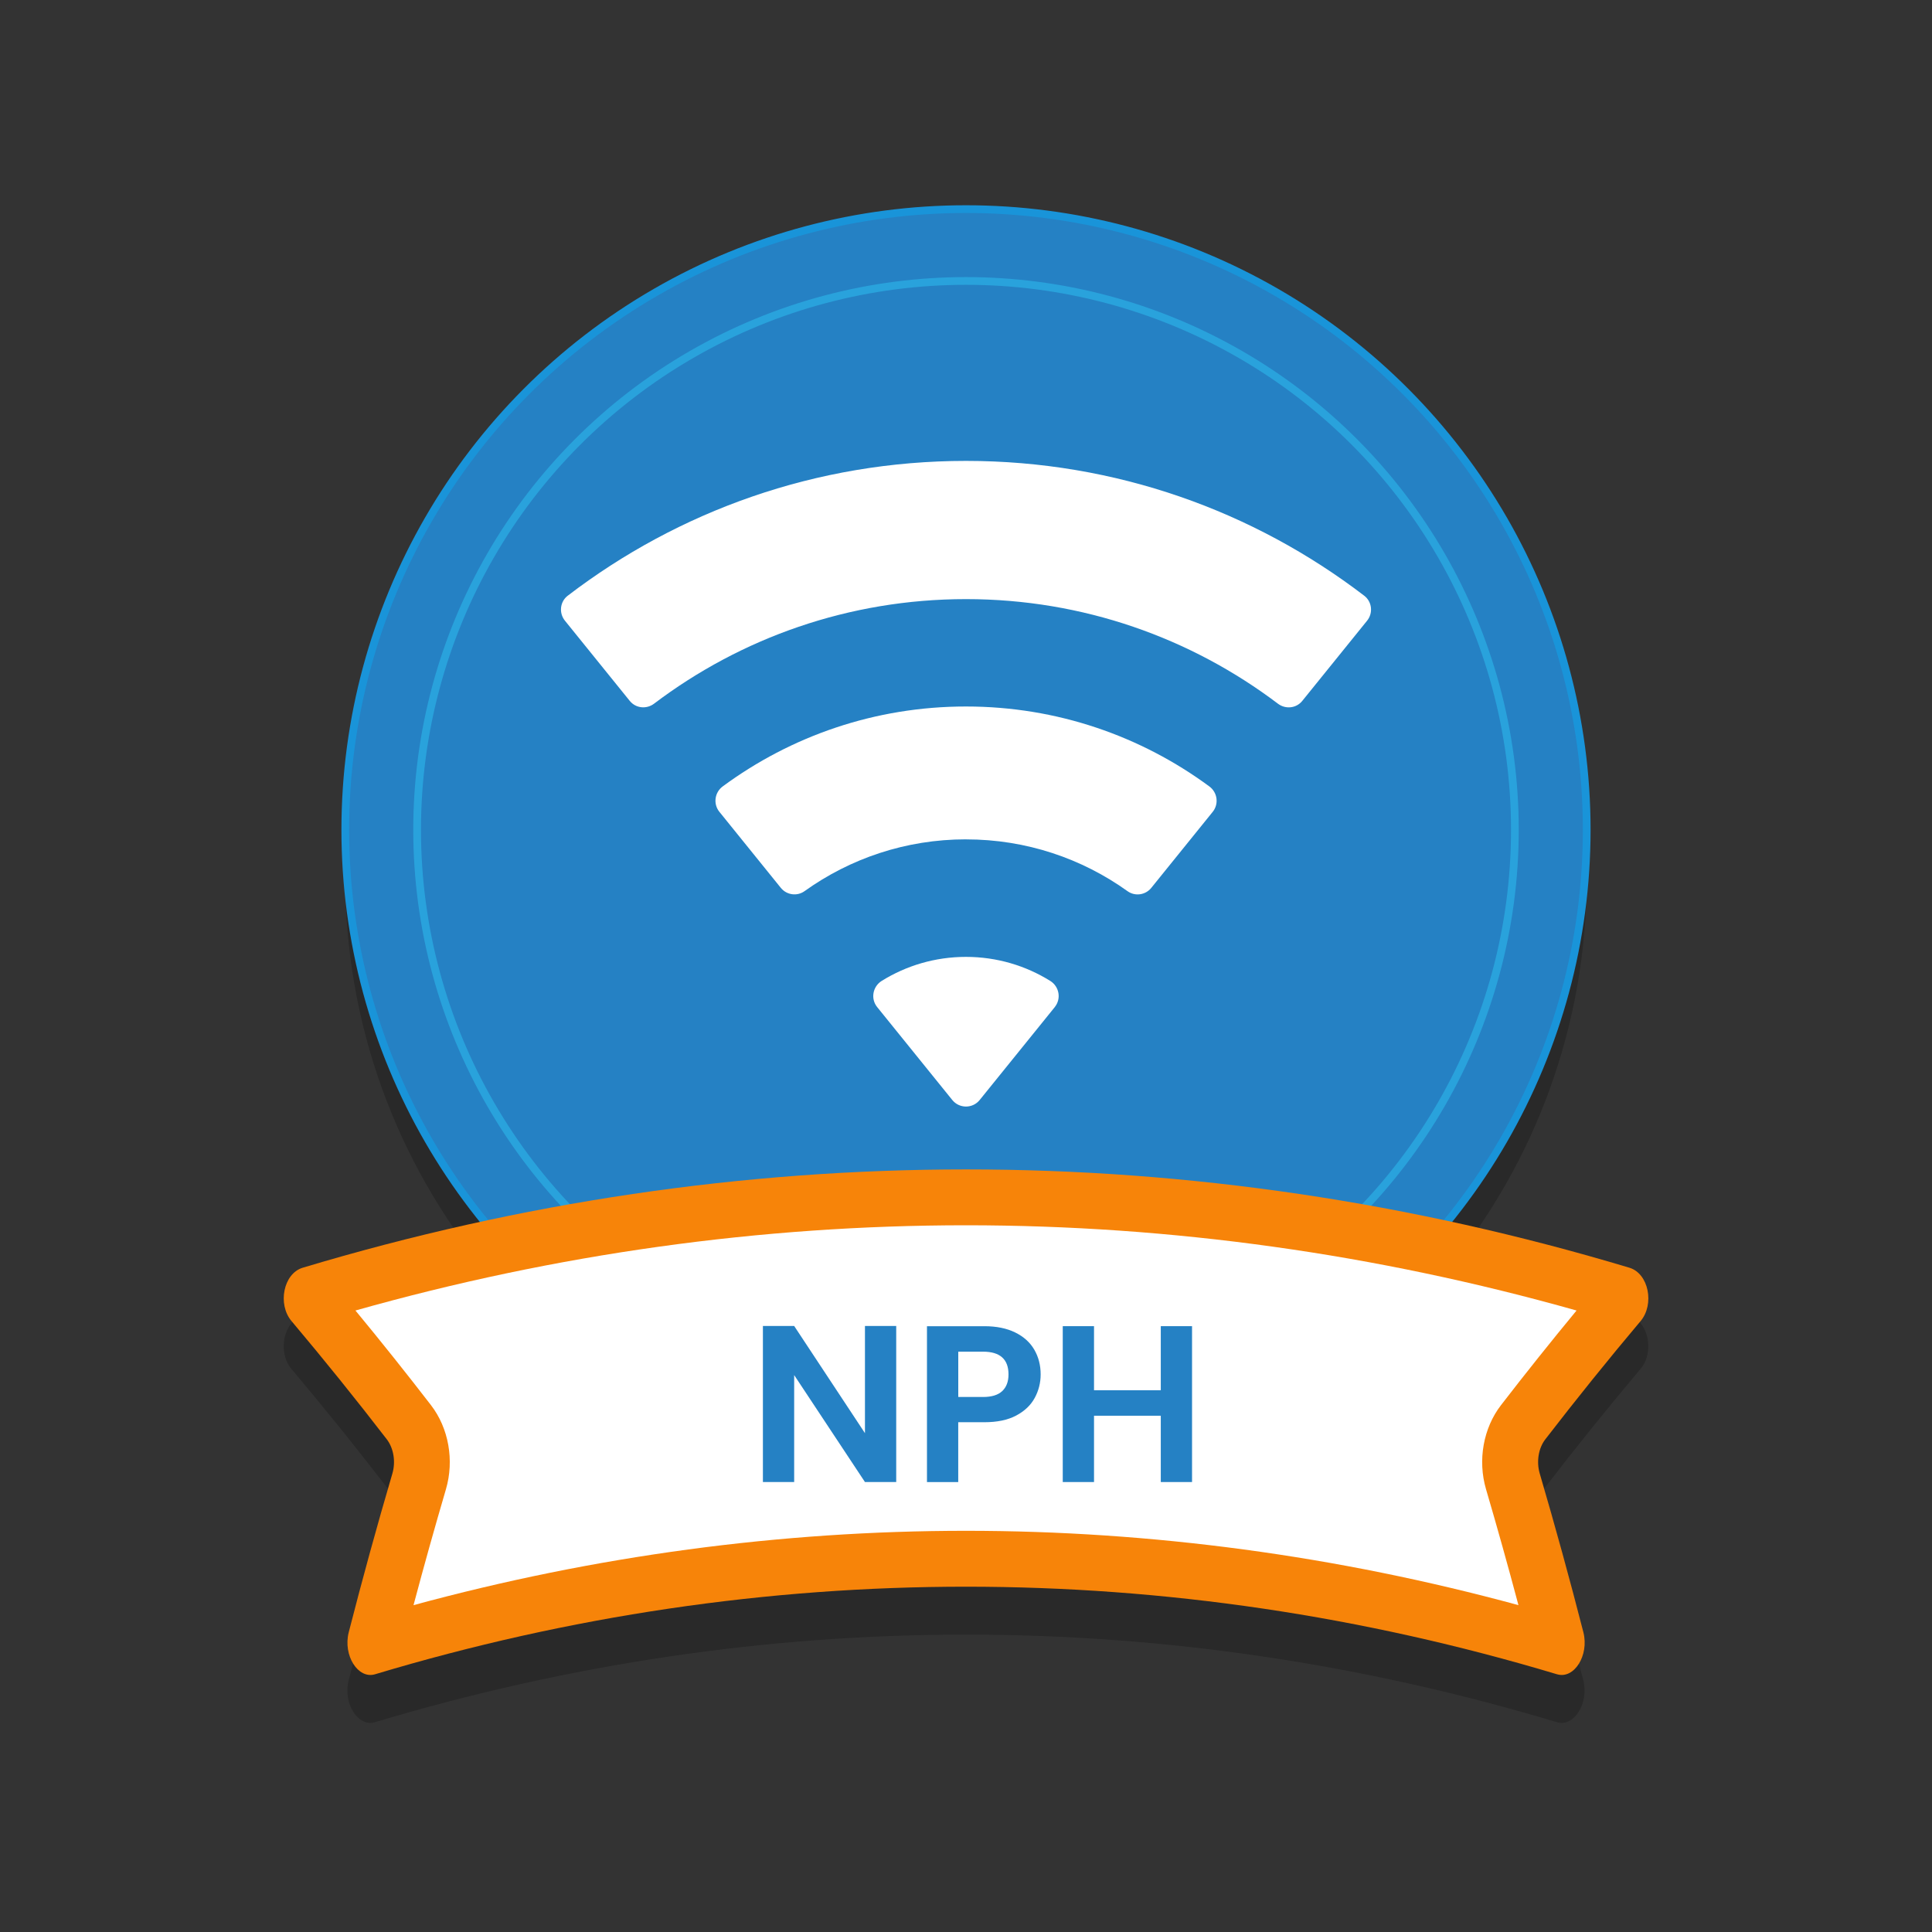
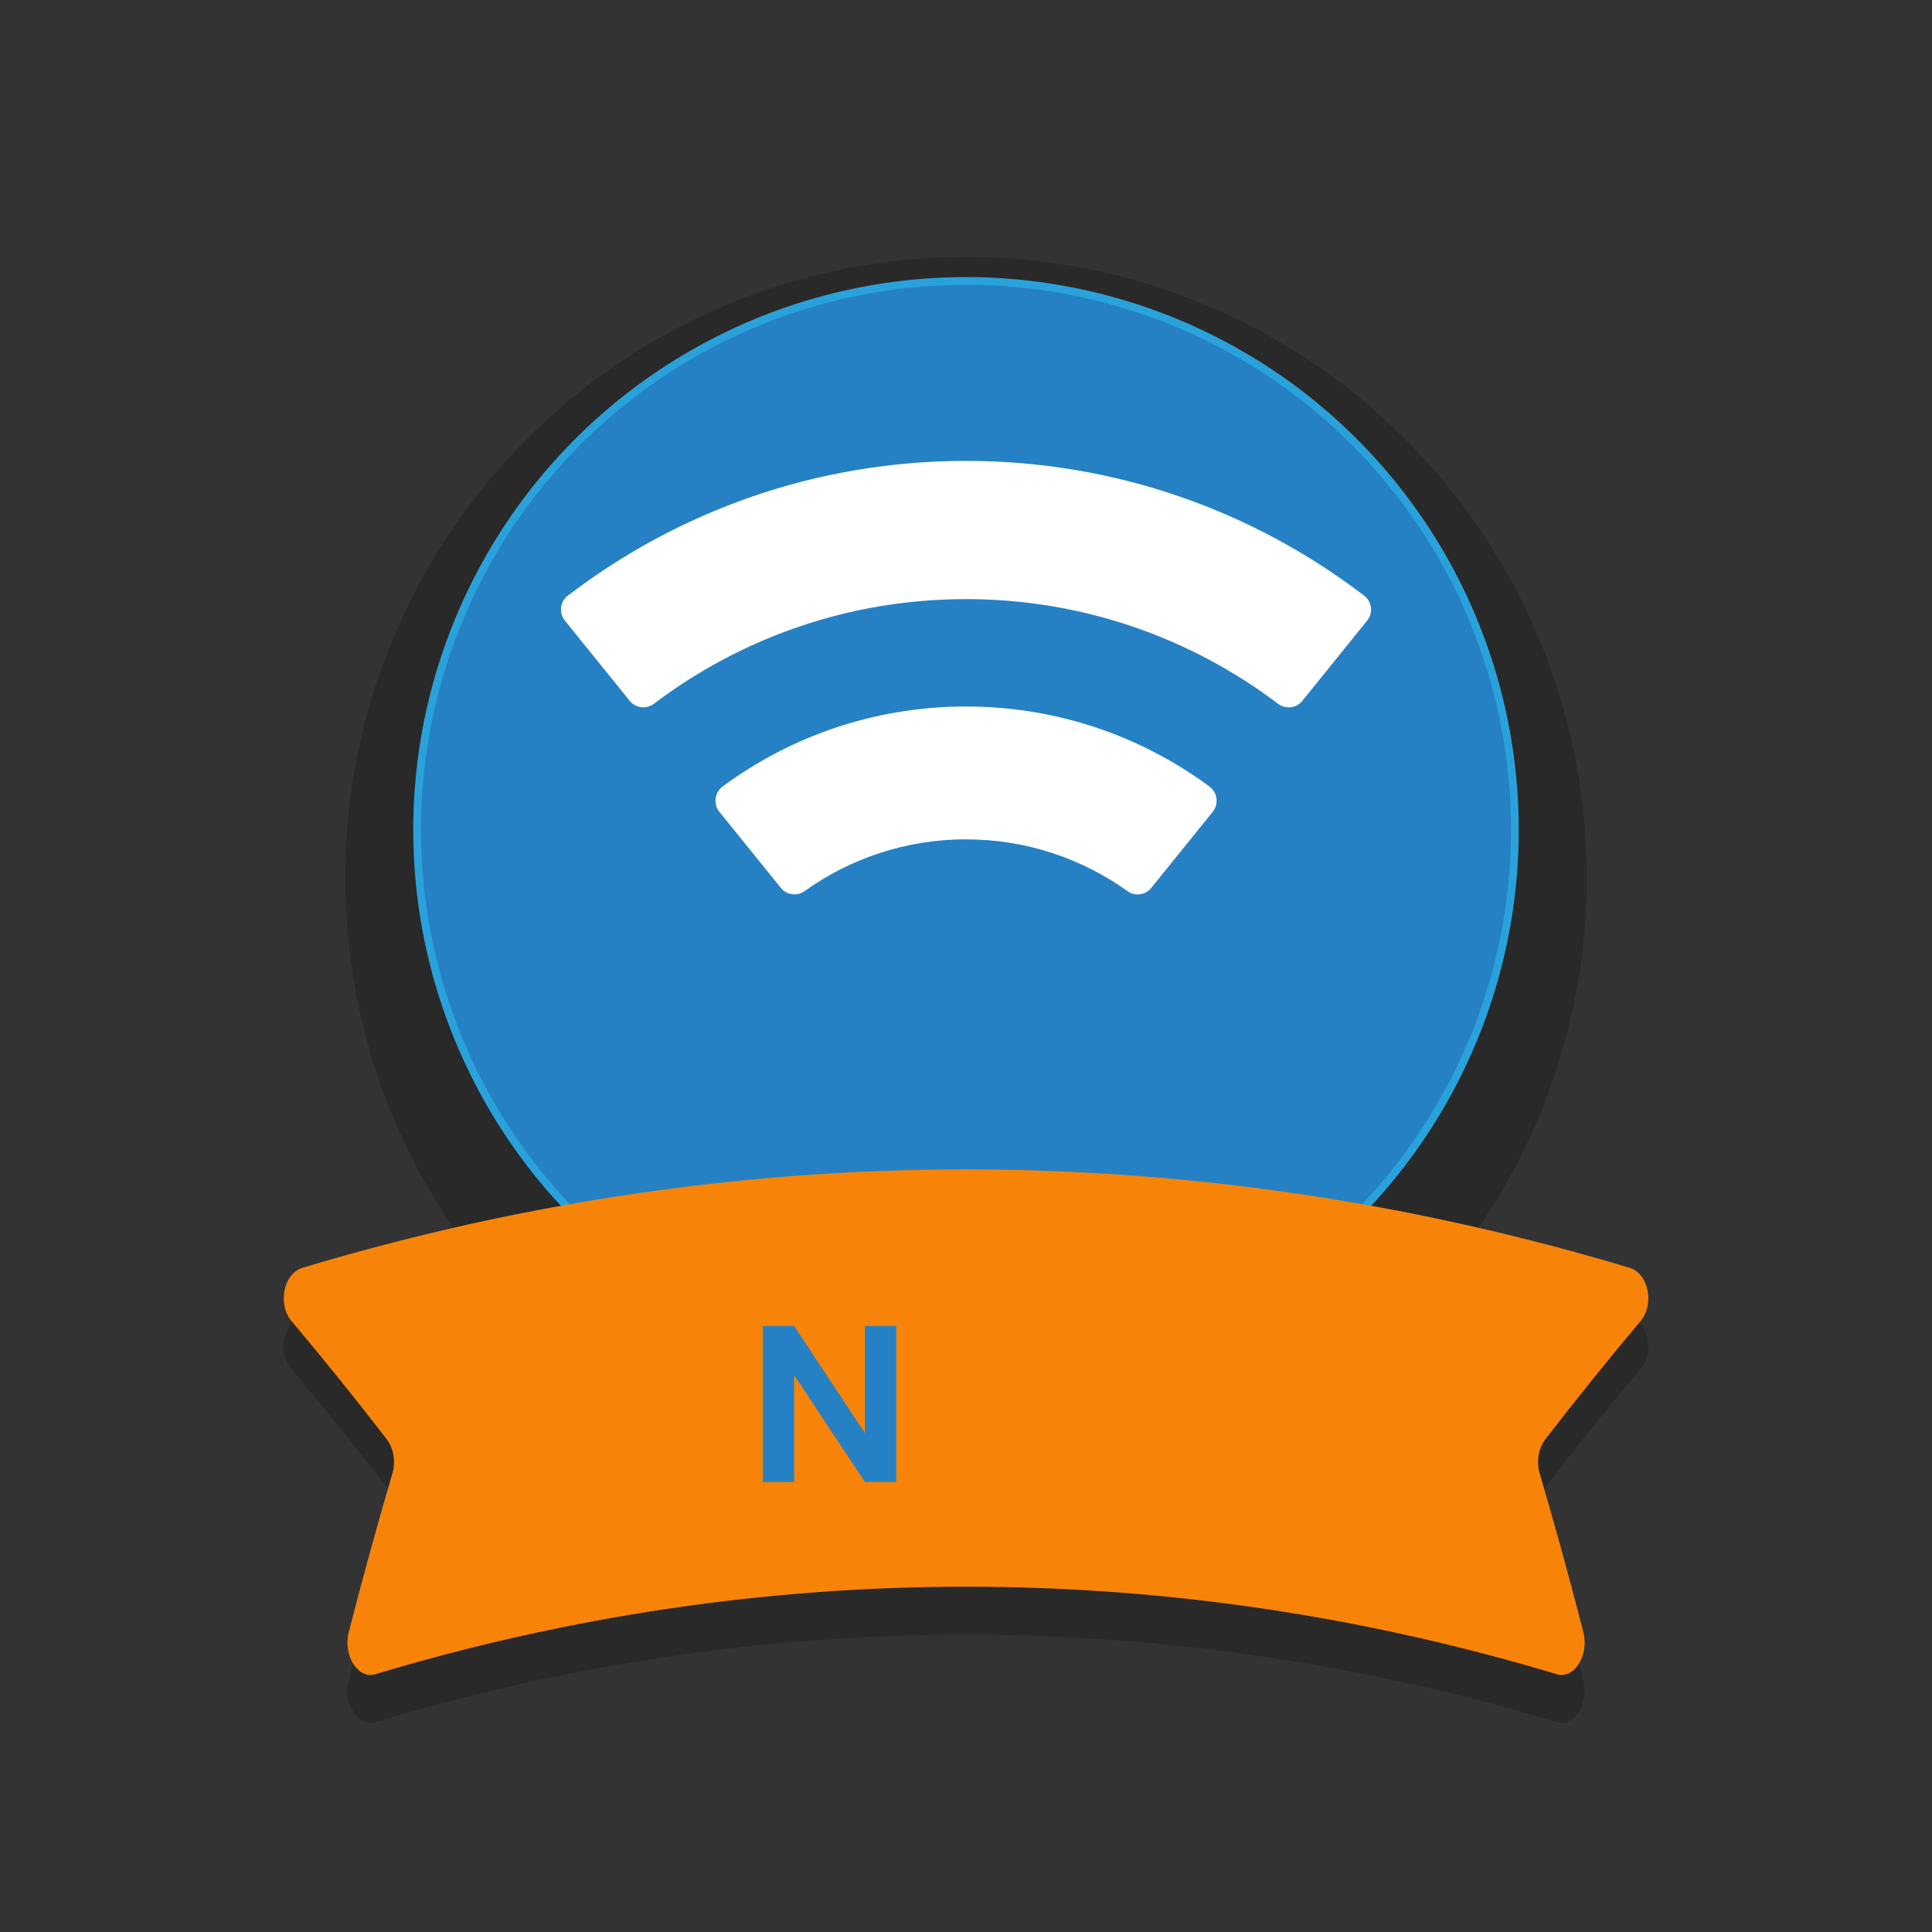
<svg xmlns="http://www.w3.org/2000/svg" viewBox="0 0 500 500">
  <rect x="0" y="0" width="500" height="500" fill="#333333" stroke="none" />
  <g>
    <g id="OBJECTS">
      <g>
        <path d="M424.55,354.3c3.7-4.36,2.1-12.32-2.87-13.82-15.59-4.68-31.26-8.69-46.99-12.08,22.46-27.63,35.95-62.86,35.95-101.25,0-88.72-71.92-160.64-160.64-160.64S89.36,138.44,89.36,227.16c0,38.39,13.48,73.61,35.95,101.25-15.73,3.39-31.41,7.4-46.99,12.08-4.96,1.49-6.56,9.45-2.87,13.82,8.44,10.02,16.66,20.23,24.65,30.59,1.78,2.3,2.33,5.8,1.44,8.84-4.01,13.67-7.78,27.37-11.3,41.1-1.52,6,2.42,12.18,6.81,10.86,100.64-30.22,205.26-30.22,305.89,0,4.39,1.32,8.33-4.86,6.81-10.86-3.52-13.73-7.28-27.43-11.3-41.1-.89-3.03-.33-6.53,1.44-8.84,7.99-10.37,16.21-20.57,24.65-30.59Z" opacity=".2" />
-         <circle cx="250" cy="214.76" r="160.64" fill="#2581c4" stroke="#1994d9" stroke-linecap="round" stroke-linejoin="round" stroke-width="2" />
        <circle cx="250" cy="214.76" r="142.05" fill="#2581c4" stroke="#29a2dc" stroke-linecap="round" stroke-linejoin="round" stroke-width="2" />
        <path d="M402.95,433.3c-100.64-30.22-205.26-30.22-305.89,0-4.39,1.32-8.33-4.86-6.81-10.86,3.52-13.73,7.28-27.43,11.3-41.1,.89-3.03,.33-6.53-1.44-8.84-7.99-10.37-16.21-20.57-24.65-30.59-3.7-4.36-2.1-12.32,2.87-13.82,112.97-33.93,230.41-33.93,343.37,0,4.96,1.49,6.56,9.45,2.87,13.82-8.44,10.02-16.66,20.23-24.65,30.59-1.78,2.3-2.33,5.8-1.44,8.84,4.01,13.67,7.78,27.37,11.3,41.1,1.52,6-2.42,12.18-6.81,10.86Z" fill="#f78409" />
-         <path d="M392.98,415.41c-46.96-12.77-94.99-19.24-142.98-19.24s-96.02,6.47-142.98,19.24c2.66-10.02,5.48-20.08,8.39-30,2.19-7.47,.71-15.8-3.86-21.74-6.38-8.27-12.93-16.49-19.56-24.51,51.85-14.64,104.96-22.06,158.01-22.06s106.15,7.42,158.01,22.06c-6.63,8.03-13.18,16.23-19.56,24.5-4.58,5.94-6.06,14.27-3.87,21.74,2.91,9.91,5.72,19.96,8.39,30Z" fill="#fff" />
        <g>
          <path d="M250,155.05c-30.32,0-58.28,10.08-80.73,27.06-1.97,1.49-4.74,1.2-6.29-.72l-16.78-20.76c-1.6-1.98-1.29-4.92,.73-6.46,28.58-21.88,64.3-34.89,103.07-34.89,38.77,0,74.49,13.02,103.07,34.9,2.02,1.55,2.33,4.48,.73,6.46l-16.78,20.76c-1.55,1.92-4.33,2.2-6.29,.72-22.45-16.98-50.41-27.07-80.73-27.07Z" fill="#fff" />
          <path d="M250,217.22c-15.59,0-30.01,4.97-41.79,13.41-1.94,1.39-4.64,1-6.14-.86l-15.9-19.68c-1.64-2.03-1.23-5.02,.87-6.57,17.62-12.99,39.39-20.69,62.97-20.68,23.57,0,45.34,7.69,62.97,20.69,2.1,1.55,2.51,4.53,.87,6.57l-15.9,19.68c-1.5,1.86-4.2,2.25-6.14,.86-11.77-8.44-26.2-13.41-41.79-13.41Z" fill="#fff" />
-           <path d="M272.98,260.63l-19.44,24.05c-1.82,2.26-5.26,2.26-7.09,0l-19.44-24.05c-1.74-2.15-1.16-5.32,1.18-6.78,6.33-3.93,13.8-6.21,21.8-6.21,8,0,15.47,2.28,21.8,6.21,2.35,1.46,2.92,4.63,1.18,6.78Z" fill="#fff" />
        </g>
        <g>
          <path d="M231.94,383.55h-8.09l-18.32-27.68v27.68h-8.09v-40.39h8.09l18.32,27.74v-27.74h8.09v40.39Z" fill="#2581c4" />
-           <path d="M267.79,361.77c-1.02,1.89-2.62,3.41-4.8,4.57-2.18,1.16-4.92,1.73-8.24,1.73h-6.76v15.49h-8.09v-40.34h14.85c3.12,0,5.78,.54,7.98,1.62,2.2,1.08,3.84,2.56,4.94,4.45s1.65,4.03,1.65,6.41c0,2.16-.51,4.18-1.53,6.07Zm-8.41-1.76c1.08-1.02,1.62-2.46,1.62-4.31,0-3.93-2.2-5.89-6.59-5.89h-6.41v11.73h6.41c2.23,0,3.89-.51,4.97-1.53Z" fill="#2581c4" />
-           <path d="M308.5,343.21v40.34h-8.09v-17.16h-17.28v17.16h-8.09v-40.34h8.09v16.59h17.28v-16.59h8.09Z" fill="#2581c4" />
        </g>
      </g>
    </g>
  </g>
</svg>